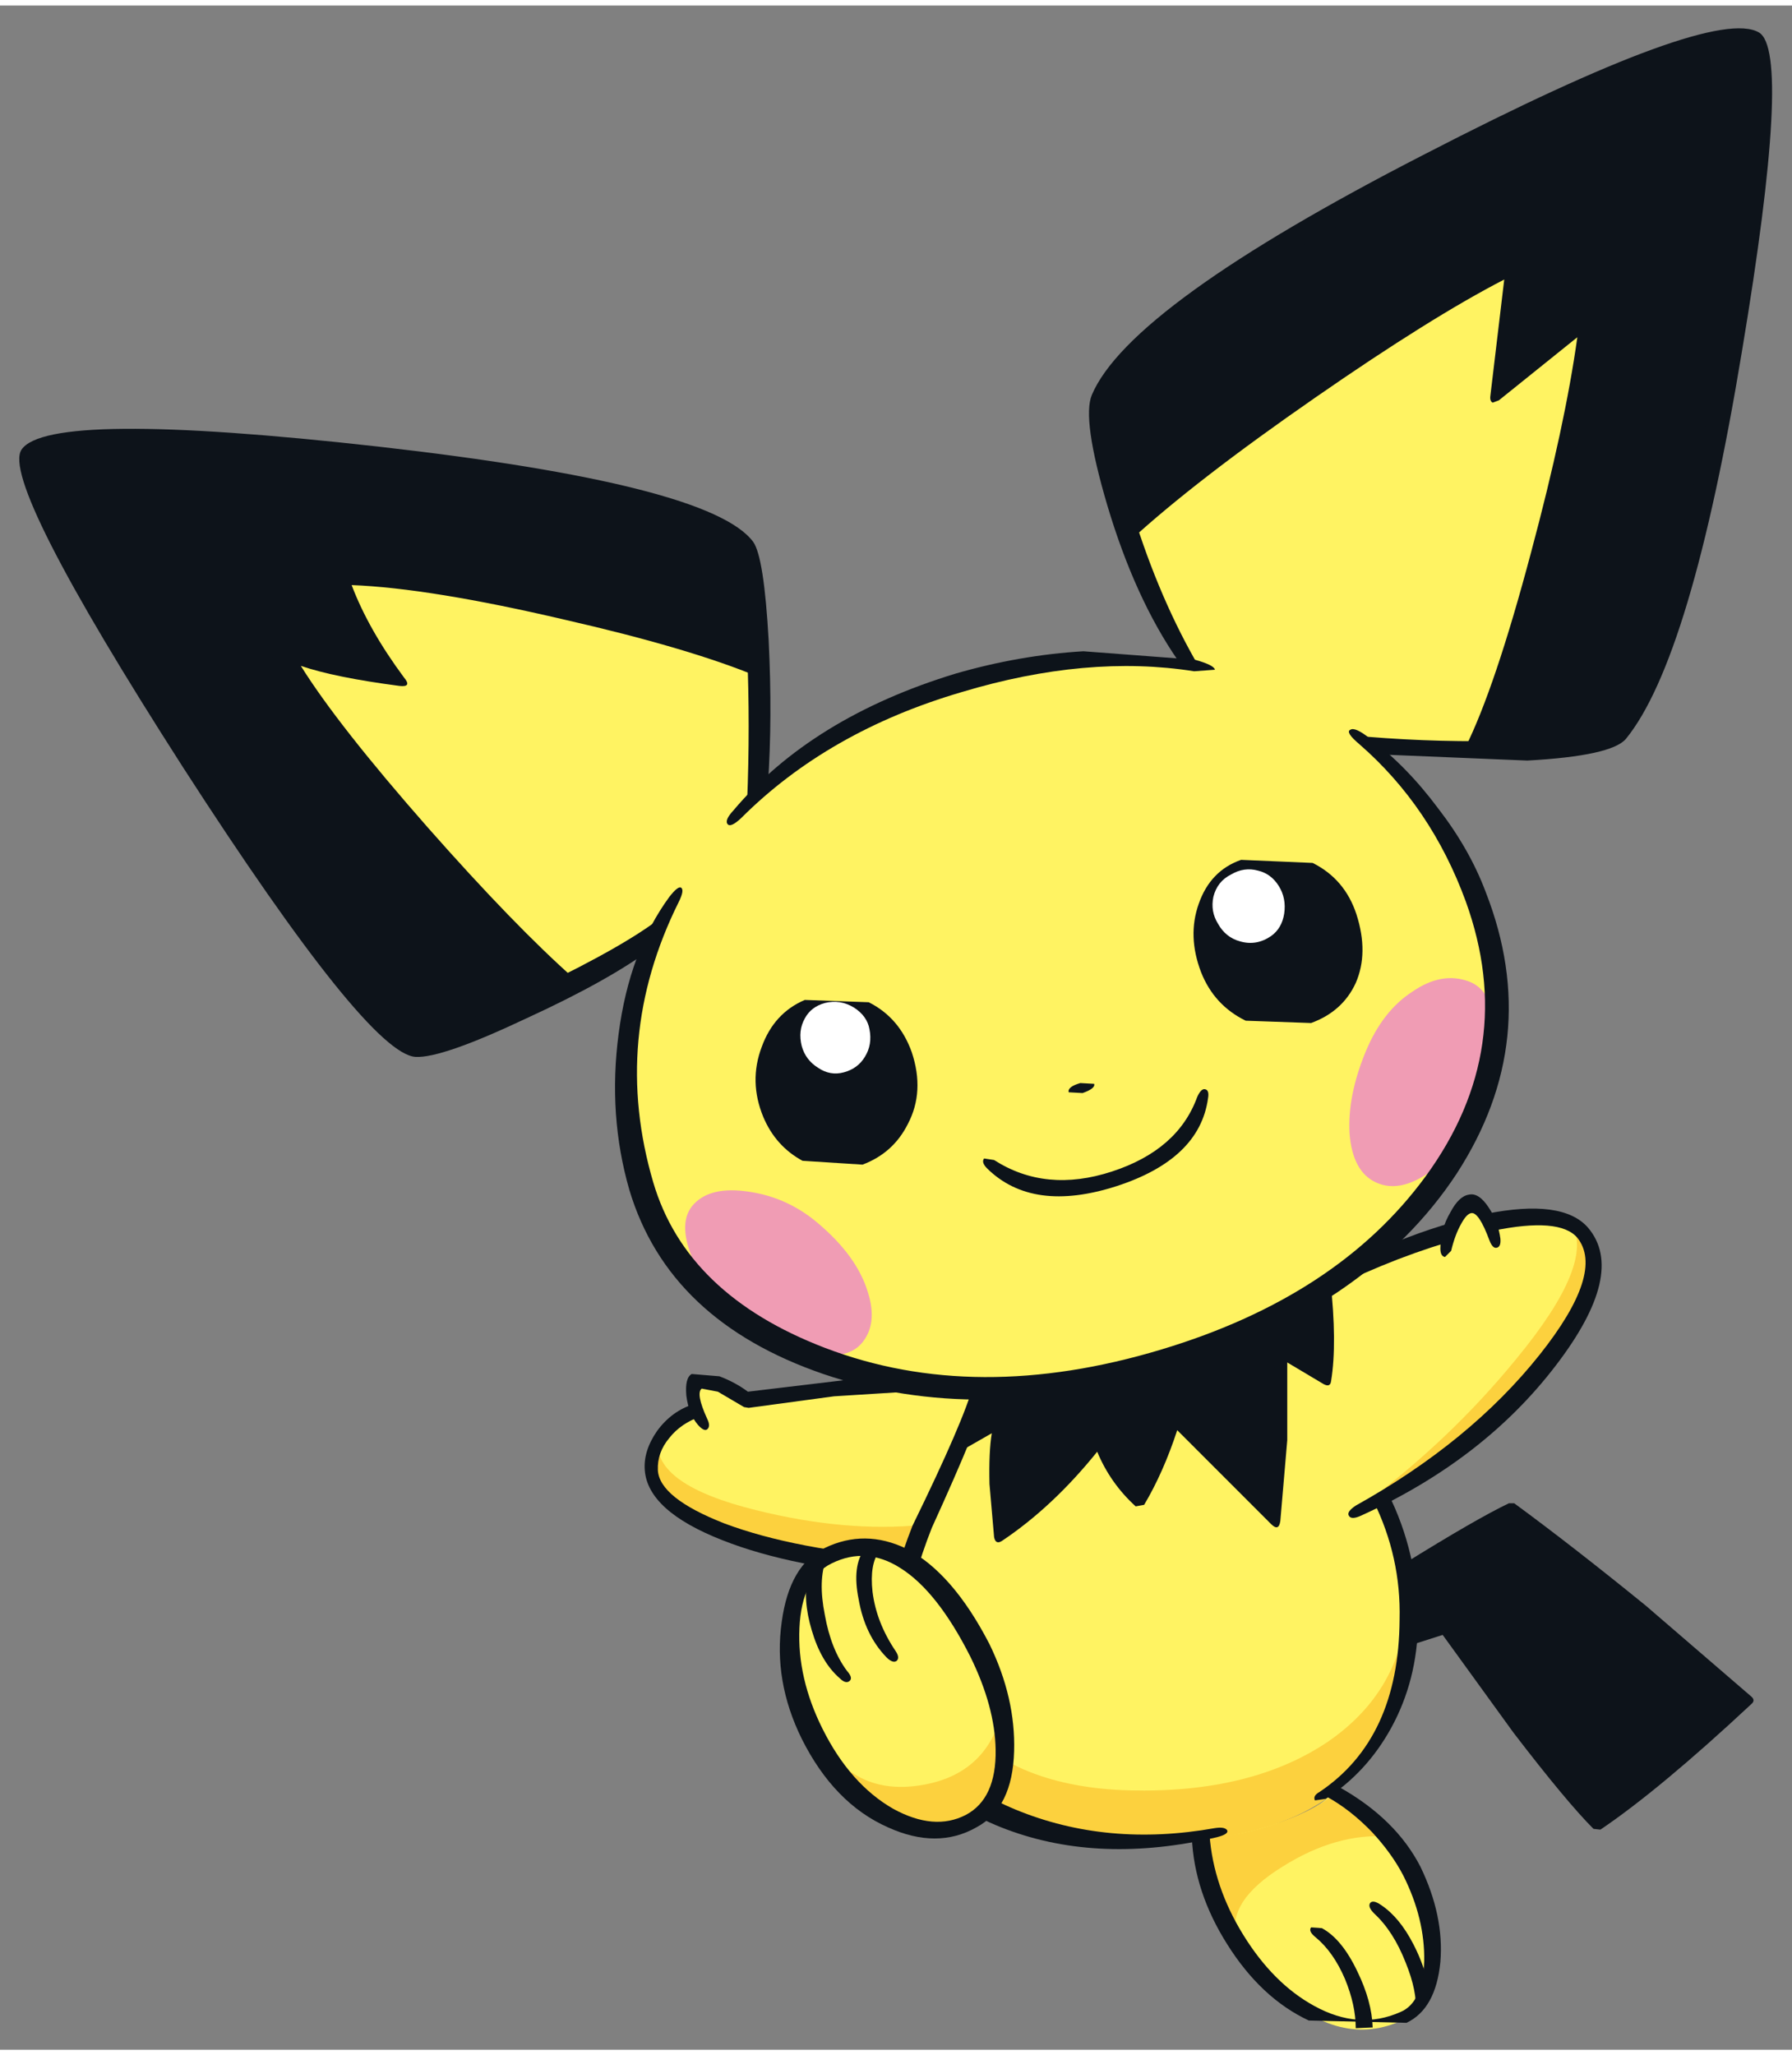
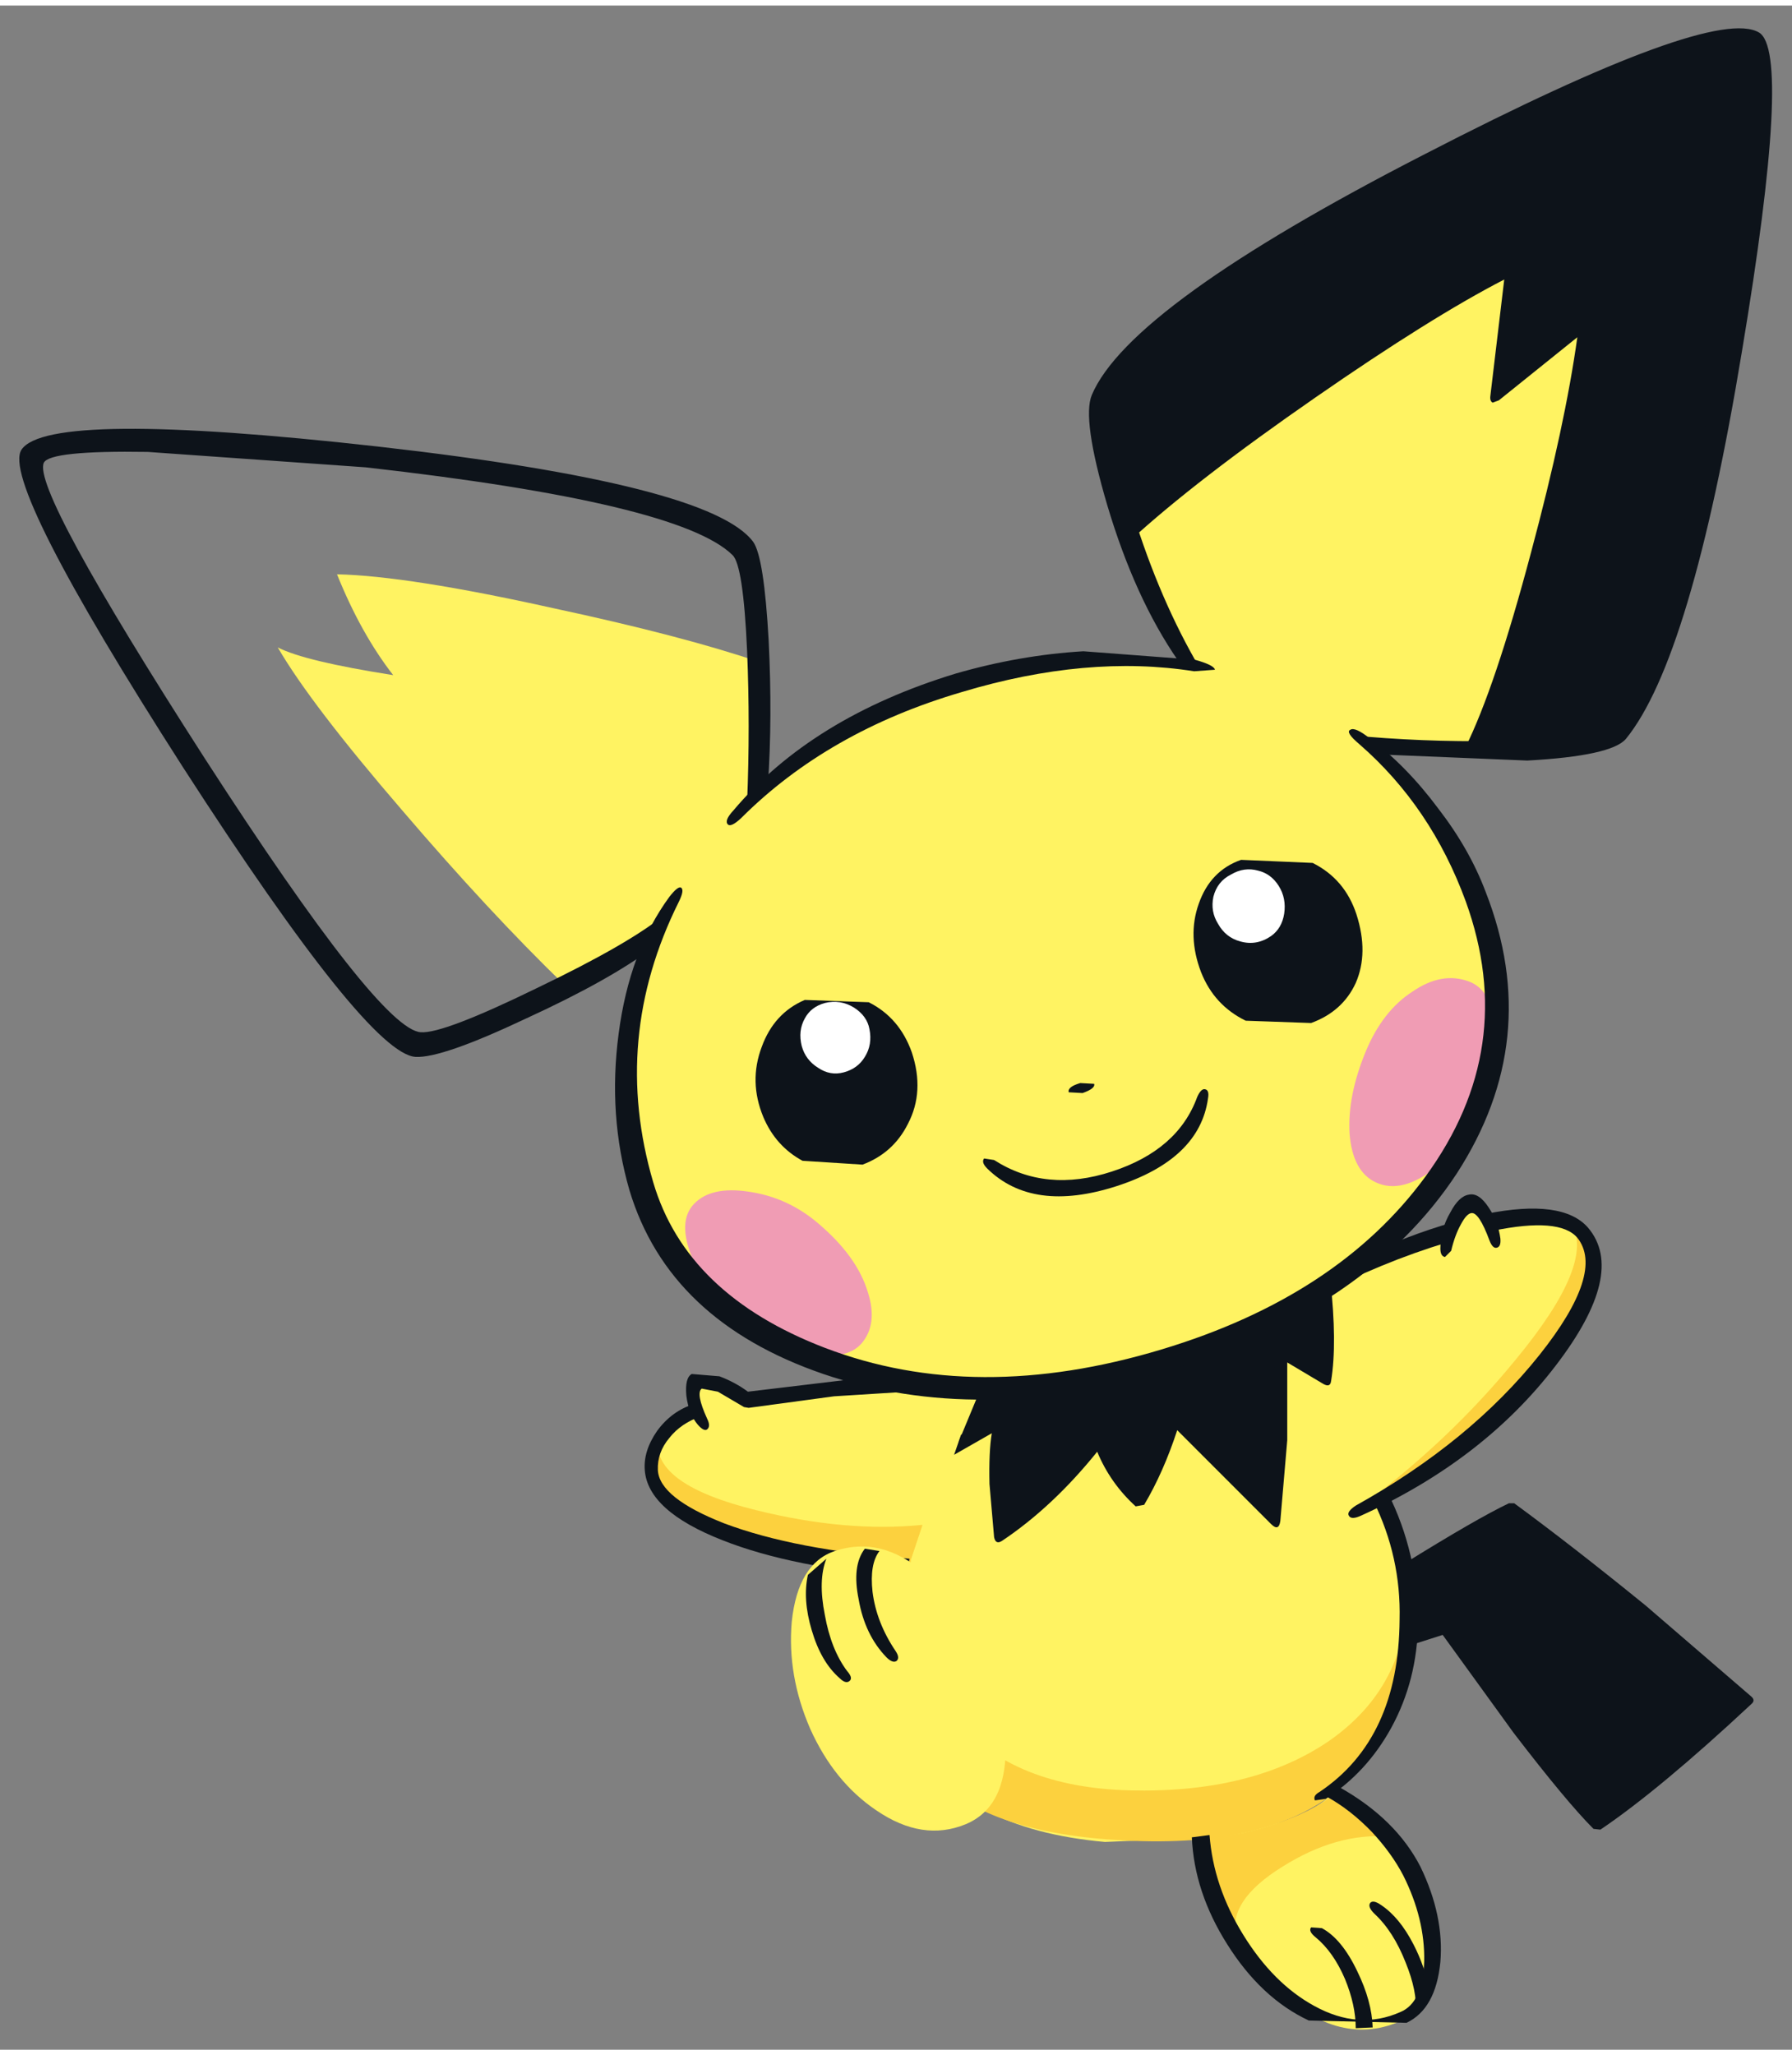
<svg xmlns="http://www.w3.org/2000/svg" version="1.1" width="116px" height="133px" viewBox="-1.3 -1.55 116.45 132.8">
  <rect x="-1.3" y="-1.55" width="116.45" height="132.8" fill="#808080" stroke="none" />
  <g>
    <path fill="#0d131a" d="M92.5 103.8 L90.15 104.45 Q90.4 102.2 89.95 100.0 93.9 97.75 96.85 96.3 L104.8 102.45 111.8 108.55 107.15 112.55 102.5 116.15 Q100.7 114.5 97.15 109.85 L92.5 103.8" />
    <path fill="#0d131a" d="M96.75 95.75 L97.1 95.75 Q100.85 98.5 105.65 102.4 L112.5 108.3 Q112.8 108.55 112.5 108.8 106.55 114.35 102.7 116.95 L102.25 116.9 Q100.5 115.15 97.05 110.65 L92.45 104.3 90.1 105.05 90.1 104.1 92.55 103.25 Q92.8 103.15 92.95 103.4 L97.4 109.35 Q100.75 113.65 102.6 115.55 105.75 113.4 111.05 108.6 L104.65 103.05 Q100.3 99.5 96.8 96.95 93.7 98.4 90.2 100.6 L89.9 99.7 Q94.65 96.75 96.75 95.75" />
-     <path fill="#0d131a" d="M46.9 33.4 Q48.2 34.3 48.05 41.1 41.75 39.05 33.6 37.35 25.65 35.75 20.6 35.4 22.1 39.05 24.25 41.95 20.05 41.75 16.75 40.15 20.05 45.6 26.5 52.8 31.55 58.45 35.6 62.1 33.2 63.55 30.05 64.85 26.6 66.2 25.8 65.9 21.95 64.35 10.8 46.9 -0.3 29.55 1.0 27.6 2.4 25.5 21.7 27.65 41.5 29.85 46.9 33.4" />
    <path fill="#0d131a" d="M112.3 0.85 Q114.5 1.95 111.45 19.7 108.35 38.0 103.9 45.6 103.2 46.85 94.7 46.7 96.9 40.85 99.35 31.7 102.05 21.65 102.0 18.4 L96.3 23.35 97.15 15.35 Q92.85 17.55 85.6 22.25 76.65 28.05 71.85 32.45 70.95 30.3 70.45 28.05 69.7 25.05 70.2 24.1 73.65 17.5 92.2 8.3 99.25 4.8 105.35 2.55 111.3 0.35 112.3 0.85" />
    <path fill="#fff362" d="M84.85 22.85 Q92.85 17.5 97.0 15.4 L96.3 23.35 102.0 18.65 Q102.0 22.55 99.2 32.8 96.7 41.75 94.7 46.7 L87.65 46.45 Q93.95 52.1 95.6 59.95 97.35 68.0 91.45 75.45 85.6 82.85 74.7 86.45 64.4 89.85 55.1 87.4 46.65 85.15 42.3 79.25 39.75 75.75 39.45 70.0 39.15 64.0 41.4 58.7 38.45 60.7 35.35 62.05 30.45 57.3 24.85 50.75 18.9 43.85 16.75 40.15 18.5 41.05 24.25 41.95 22.15 39.25 20.6 35.4 25.2 35.5 34.65 37.6 43.05 39.4 48.05 41.1 L48.05 49.65 Q53.15 44.5 62.3 42.15 70.2 40.1 76.15 41.1 73.75 38.05 71.85 32.45 76.4 28.5 84.85 22.85" />
    <path fill="#fff362" d="M84.7 81.65 Q86.05 80.65 88.7 79.65 L92.8 78.2 Q92.95 77.45 93.45 76.9 93.9 76.35 94.3 76.3 94.6 76.25 95.0 76.8 L95.5 77.55 99.75 77.2 Q101.35 77.5 101.9 78.5 103.25 81.0 99.2 86.45 94.9 92.15 88.4 95.4 90.5 99.9 90.1 104.65 89.8 108.2 88.3 111.2 86.8 114.35 80.95 116.2 L76.45 117.5 70.5 117.75 Q61.1 116.9 58.1 111.15 55.65 106.5 57.7 100.0 51.15 99.75 46.35 97.95 41.25 96.1 40.9 93.55 40.7 92.1 41.8 91.0 42.75 90.0 44.0 89.75 43.7 89.15 43.7 88.6 43.75 87.95 44.15 87.8 44.6 87.6 45.8 88.15 L47.35 89.15 54.95 88.0 Q58.9 87.75 62.4 88.15 L84.7 81.65" />
    <path fill="#fff362" d="M81.85 116.5 Q84.45 115.65 85.5 114.35 89.05 115.6 91.2 121.5 93.45 127.6 89.9 129.3 85.8 131.25 81.6 127.25 77.6 123.4 76.6 117.45 L81.85 116.5" />
    <path fill="#0d131a" d="M84.7 81.65 Q85.15 83.8 84.8 87.5 L81.95 85.95 Q82.15 87.25 81.95 90.9 L81.45 96.5 75.1 90.2 72.75 95.4 Q71.15 93.95 70.0 91.7 L67.1 94.75 63.75 97.5 Q63.1 94.1 63.7 90.35 L61.0 91.75 62.45 88.25 Q67.9 88.35 74.9 86.25 81.7 84.15 84.7 81.65" />
    <path fill="#fcd13e" d="M41.45 91.65 Q41.15 94.55 47.85 96.2 53.7 97.65 58.65 97.15 L57.7 100.0 Q48.9 99.3 44.3 97.05 39.5 94.65 41.45 91.65" />
    <path fill="#fcd13e" d="M100.8 77.55 Q104.7 80.35 98.5 87.4 92.8 93.8 87.0 96.05 92.85 91.75 97.25 86.35 102.4 80.1 100.8 77.55" />
    <path fill="#fcd13e" d="M57.9 99.15 Q57.5 105.9 60.9 109.9 64.6 114.2 72.1 114.4 80.05 114.6 85.05 111.2 90.15 107.65 90.15 101.5 90.95 118.7 71.7 117.65 63.05 117.2 59.5 113.6 55.05 109.05 57.9 99.15" />
    <path fill="#fcd13e" d="M79.05 124.0 Q77.7 122.2 77.15 120.3 L76.75 117.45 Q79.2 117.45 81.95 116.45 84.45 115.55 85.65 114.4 L87.3 115.8 88.9 117.4 Q85.55 117.15 82.05 119.35 78.4 121.6 79.05 124.0" />
    <path fill="#0d131a" d="M57.95 66.45 Q58.8 69.0 57.7 71.1 56.75 73.0 54.75 73.75 L50.85 73.5 Q49.1 72.55 48.3 70.65 47.35 68.35 48.2 66.1 49.0 63.9 51.0 63.05 L55.15 63.2 Q57.15 64.2 57.95 66.45" />
    <path fill="#0d131a" d="M83.9 64.55 L79.65 64.4 Q77.6 63.4 76.75 61.25 75.85 58.9 76.6 56.8 77.35 54.65 79.35 53.95 L84.0 54.15 Q86.1 55.2 86.85 57.5 87.65 60.0 86.8 61.95 85.95 63.8 83.9 64.55" />
    <path fill="#0d131a" d="M68.15 69.05 Q68.05 68.7 68.9 68.45 L69.8 68.5 Q69.9 68.8 69.05 69.1 L68.15 69.05" />
    <path fill="#ffffff" d="M52.3 63.25 Q53.3 63.0 54.2 63.55 55.05 64.1 55.2 64.95 55.4 65.95 54.9 66.75 54.45 67.5 53.55 67.75 52.65 68.0 51.85 67.45 51.05 66.95 50.8 66.05 50.55 65.05 51.0 64.25 51.4 63.5 52.3 63.25" />
    <path fill="#ffffff" d="M81.3 58.9 Q80.35 59.55 79.3 59.25 78.35 59.0 77.85 58.1 77.35 57.3 77.55 56.35 77.8 55.35 78.7 54.9 79.55 54.4 80.45 54.65 81.3 54.85 81.8 55.65 82.3 56.45 82.15 57.45 82.0 58.4 81.3 58.9" />
    <path fill="#f09cb4" d="M43.8 76.3 Q44.9 75.15 47.3 75.5 49.85 75.85 51.85 77.55 54.4 79.7 55.1 82.05 55.75 84.1 54.7 85.35 53.75 86.45 51.45 86.05 49.2 85.65 47.0 84.0 44.7 82.3 43.7 79.85 42.7 77.45 43.8 76.3" />
    <path fill="#f09cb4" d="M94.15 61.85 Q95.65 62.4 95.85 64.85 96.0 67.15 95.05 69.7 94.15 72.15 92.05 73.9 89.8 75.7 88.1 74.9 86.6 74.2 86.4 71.75 86.25 69.3 87.45 66.4 88.55 63.75 90.5 62.5 92.4 61.2 94.15 61.85" />
    <path fill="#0d131a" d="M47.65 33.3 Q48.35 34.3 48.65 39.7 48.9 44.75 48.6 49.1 L47.25 50.2 Q47.45 45.25 47.25 40.4 47.0 34.8 46.3 34.15 42.85 30.75 22.45 28.45 L8.3 27.45 Q1.95 27.35 1.55 28.15 0.75 29.85 12.0 47.35 23.4 65.0 26.05 65.15 27.5 65.25 33.55 62.3 39.6 59.4 41.9 57.5 L41.2 59.6 Q38.35 61.75 32.9 64.25 27.4 66.85 25.7 66.75 22.6 66.55 10.6 47.95 -1.3 29.4 0.1 27.3 1.85 24.7 23.25 27.1 44.9 29.55 47.65 33.3" />
-     <path fill="#0d131a" d="M47.9 40.6 L47.95 42.05 Q43.5 40.2 35.4 38.35 26.65 36.3 21.55 36.1 22.65 39.0 24.95 42.1 25.5 42.75 24.65 42.65 20.45 42.1 18.25 41.35 20.65 45.2 26.5 51.85 32.15 58.25 36.05 61.7 L34.8 62.35 Q30.8 58.75 24.85 51.8 18.6 44.55 16.15 40.35 15.9 39.9 16.05 39.65 16.2 39.45 16.75 39.65 19.3 40.7 23.0 41.25 20.85 38.0 20.0 35.35 L20.0 35.0 Q20.1 34.85 20.3 34.85 25.45 34.95 34.65 36.9 43.5 38.8 47.9 40.6" />
    <path fill="#0d131a" d="M110.5 20.5 Q113.6 2.75 111.75 1.8 109.35 0.55 91.75 9.5 73.6 18.8 71.1 24.05 70.5 25.3 72.1 30.7 73.8 36.45 76.35 40.95 76.55 41.25 76.05 41.35 75.5 41.4 75.25 41.0 72.45 36.95 70.65 30.9 69.0 25.3 69.65 23.75 72.1 17.95 91.3 8.1 110.0 -1.55 113.0 0.2 115.15 1.45 111.9 20.9 108.6 40.9 104.35 46.1 103.4 47.2 97.95 47.5 L88.3 47.1 Q87.65 47.0 87.35 46.45 87.05 45.95 87.5 45.95 92.35 46.35 97.1 46.2 102.85 46.0 103.5 44.95 107.35 38.8 110.5 20.5" />
    <path fill="#0d131a" d="M101.95 17.7 Q102.25 17.45 102.4 17.55 L102.55 18.0 Q101.95 24.1 99.75 33.15 97.4 42.6 95.3 46.8 L93.9 46.7 Q95.85 42.8 98.2 33.95 100.4 25.75 101.2 20.0 L96.1 24.1 95.7 24.25 Q95.5 24.15 95.55 23.8 L96.45 16.25 Q91.7 18.7 84.2 23.9 76.4 29.3 72.15 33.2 L71.6 31.9 Q76.05 27.9 84.5 22.3 92.5 16.95 97.15 14.7 97.75 14.4 97.65 15.1 97.15 18.45 96.9 22.05 L101.95 17.7" />
    <path fill="#0d131a" d="M76.5 69.35 Q76.75 68.8 77.0 68.85 77.3 68.9 77.2 69.45 76.65 73.4 71.25 75.15 65.8 76.9 62.85 74.0 62.45 73.6 62.65 73.35 L63.3 73.45 Q66.65 75.6 70.95 74.2 75.25 72.8 76.5 69.35" />
    <path fill="#0d131a" d="M87.95 95.6 L88.9 95.1 Q90.85 99.0 90.85 103.5 90.8 107.25 89.1 110.35 87.5 113.25 84.85 114.95 L84.15 115.05 Q84.0 114.75 84.45 114.5 89.6 111.05 89.65 103.3 89.75 99.25 87.95 95.6" />
-     <path fill="#0d131a" d="M59.25 97.35 Q56.6 104.1 57.7 108.6 58.8 113.2 64.7 115.65 70.65 118.1 77.65 116.85 78.3 116.75 78.45 117.0 78.55 117.25 77.75 117.45 70.2 119.2 64.15 116.95 57.8 114.6 56.45 108.9 55.3 104.05 58.0 97.2 61.35 90.35 61.95 88.05 L63.0 88.15 Q62.4 90.45 59.25 97.35" />
    <path fill="#0d131a" d="M47.35 89.55 L47.05 89.5 45.35 88.5 44.3 88.3 Q43.9 88.6 44.65 90.25 44.9 90.75 44.65 90.95 44.45 91.1 44.05 90.65 43.45 89.95 43.3 88.75 43.2 87.6 43.65 87.35 L45.45 87.5 Q46.5 87.9 47.3 88.5 L56.5 87.4 60.05 88.35 52.9 88.8 47.35 89.55" />
    <path fill="#0d131a" d="M45.65 98.15 Q40.8 96.25 40.6 93.6 40.5 92.35 41.4 91.05 42.35 89.75 43.8 89.3 L44.25 90.1 Q42.95 90.55 42.2 91.5 41.4 92.45 41.45 93.6 41.55 95.4 45.75 97.05 50.4 98.8 57.8 99.35 L57.6 100.55 Q50.2 99.95 45.65 98.15" />
    <path fill="#0d131a" d="M81.55 85.9 L81.65 85.55 82.05 85.55 84.3 86.75 Q84.65 84.25 84.4 81.95 L85.15 81.25 Q85.6 85.35 85.2 87.8 85.15 88.25 84.7 88.0 L82.35 86.6 82.35 91.65 81.9 96.9 Q81.8 97.6 81.3 97.1 L75.2 91.0 Q74.3 93.75 73.05 95.85 L72.5 95.95 Q70.85 94.45 70.0 92.4 67.1 96.0 63.8 98.2 63.4 98.45 63.3 97.95 L63.0 94.5 Q62.95 92.4 63.15 91.2 L60.7 92.6 61.15 91.3 63.5 90.0 Q64.2 89.5 64.05 90.3 63.85 91.45 63.9 93.65 63.95 95.65 64.15 96.75 67.1 94.6 69.85 91.35 69.95 91.2 70.15 91.2 L70.45 91.5 Q71.2 93.15 72.65 94.6 74.0 92.15 74.65 90.1 74.8 89.6 75.25 89.95 L81.1 95.4 81.45 90.7 81.55 85.9" />
    <path fill="#0d131a" d="M93.1 77.5 L92.75 78.8 Q88.45 80.1 84.25 82.3 L87.2 79.75 Q90.15 78.35 93.1 77.5" />
    <path fill="#0d131a" d="M86.35 96.55 Q86.2 96.3 86.8 95.9 94.25 91.75 98.75 86.1 103.0 80.75 101.2 78.5 100.05 77.15 95.7 78.05 L95.25 76.95 Q100.25 75.95 101.9 77.85 104.4 80.8 99.8 86.8 95.1 92.95 87.15 96.55 86.5 96.85 86.35 96.55" />
    <path fill="#0d131a" d="M94.15 75.7 Q94.8 75.55 95.45 76.55 96.05 77.45 96.2 78.55 96.25 79.1 95.95 79.15 95.7 79.2 95.5 78.7 94.8 76.8 94.3 76.9 94.0 76.95 93.65 77.6 93.25 78.3 93.0 79.35 L92.6 79.75 Q92.3 79.7 92.3 79.2 92.3 77.95 92.95 76.85 93.5 75.8 94.15 75.7" />
    <path fill="#0d131a" d="M87.9 129.8 L86.8 129.85 Q86.8 128.35 86.1 126.65 85.35 124.9 84.2 123.95 83.7 123.55 83.9 123.3 L84.6 123.35 Q85.9 124.05 86.9 126.15 87.85 128.1 87.9 129.8" />
    <path fill="#0d131a" d="M91.55 127.3 L90.7 128.8 Q90.8 127.45 90.05 125.6 89.25 123.55 88.0 122.4 87.55 121.95 87.75 121.7 87.95 121.5 88.45 121.85 89.65 122.65 90.55 124.4 91.3 125.85 91.55 127.3" />
    <path fill="#0d131a" d="M78.45 124.4 Q76.3 121.0 76.15 117.45 L77.3 117.3 Q77.55 120.65 79.5 123.8 81.45 126.95 84.1 128.4 87.0 130.0 89.7 128.8 91.15 128.2 91.25 125.5 91.3 122.75 89.9 119.95 89.15 118.5 87.85 117.1 86.45 115.65 84.9 114.8 L85.75 114.2 Q89.4 116.25 91.0 119.35 92.55 122.55 92.3 125.55 92.0 128.6 90.1 129.5 L83.75 129.35 Q80.65 127.9 78.45 124.4" />
    <path fill="#0d131a" d="M76.3 41.7 Q69.35 40.6 61.2 43.05 52.5 45.6 46.85 51.25 46.2 51.85 46.0 51.65 45.75 51.4 46.35 50.75 51.45 44.7 60.8 41.85 64.95 40.65 69.1 40.4 L76.35 40.95 Q77.6 41.3 77.65 41.6 L76.3 41.7" />
    <path fill="#0d131a" d="M87.7 46.05 Q90.1 47.85 92.15 50.6 94.2 53.25 95.25 56.05 99.0 65.65 93.35 74.35 87.55 83.15 74.6 87.1 62.35 90.8 52.2 87.35 42.15 83.9 39.6 75.4 38.2 70.55 38.9 65.25 39.6 59.9 42.2 56.35 42.75 55.65 42.95 55.75 43.2 55.9 42.8 56.7 38.4 65.55 41.15 74.9 43.3 82.2 52.3 85.65 62.1 89.4 74.2 85.75 85.65 82.3 91.35 74.5 97.4 66.2 93.95 56.65 91.7 50.5 87.05 46.45 86.1 45.65 86.45 45.5 86.75 45.3 87.7 46.05" />
    <path fill="#fff362" d="M58.75 100.25 Q60.8 102.0 62.45 105.25 64.0 108.4 64.05 111.55 64.1 115.5 61.45 116.6 58.65 117.75 55.65 115.7 52.9 113.85 51.35 110.4 49.85 106.95 50.15 103.45 50.55 99.65 52.95 98.85 55.95 97.85 58.75 100.25" />
-     <path fill="#fcd13e" d="M51.3 109.75 Q53.6 114.75 58.3 114.1 62.8 113.5 63.85 109.2 64.65 112.55 63.35 114.7 62.15 116.7 59.75 116.9 57.3 117.15 55.05 115.4 52.55 113.45 51.3 109.75" />
-     <path fill="#0d131a" d="M63.4 111.75 Q63.35 108.95 61.75 105.7 59.6 101.45 57.2 99.95 55.0 98.55 52.75 99.65 50.8 100.6 50.65 103.85 50.5 107.1 52.15 110.4 53.95 114.0 56.75 115.6 59.4 117.05 61.45 116.0 63.45 114.95 63.4 111.75 M52.3 98.65 Q54.9 97.4 57.6 98.7 60.6 100.25 63.0 104.9 64.7 108.4 64.6 111.85 64.5 115.55 62.15 116.8 59.6 118.25 56.4 116.8 52.9 115.25 50.8 111.05 48.95 107.3 49.5 103.45 50.0 99.75 52.3 98.65" />
    <path fill="#0d131a" d="M54.9 98.7 L55.85 98.85 Q55.2 99.7 55.4 101.5 55.65 103.5 56.9 105.35 57.2 105.8 56.95 106.0 56.7 106.15 56.3 105.75 54.9 104.3 54.5 102.0 54.05 99.8 54.9 98.7" />
    <path fill="#0d131a" d="M51.2 100.4 L52.4 99.35 Q51.85 100.75 52.3 103.0 52.7 105.25 53.75 106.65 54.15 107.1 53.9 107.3 53.65 107.5 53.25 107.1 52.05 106.05 51.45 104.0 50.85 102.0 51.2 100.4" />
  </g>
</svg>